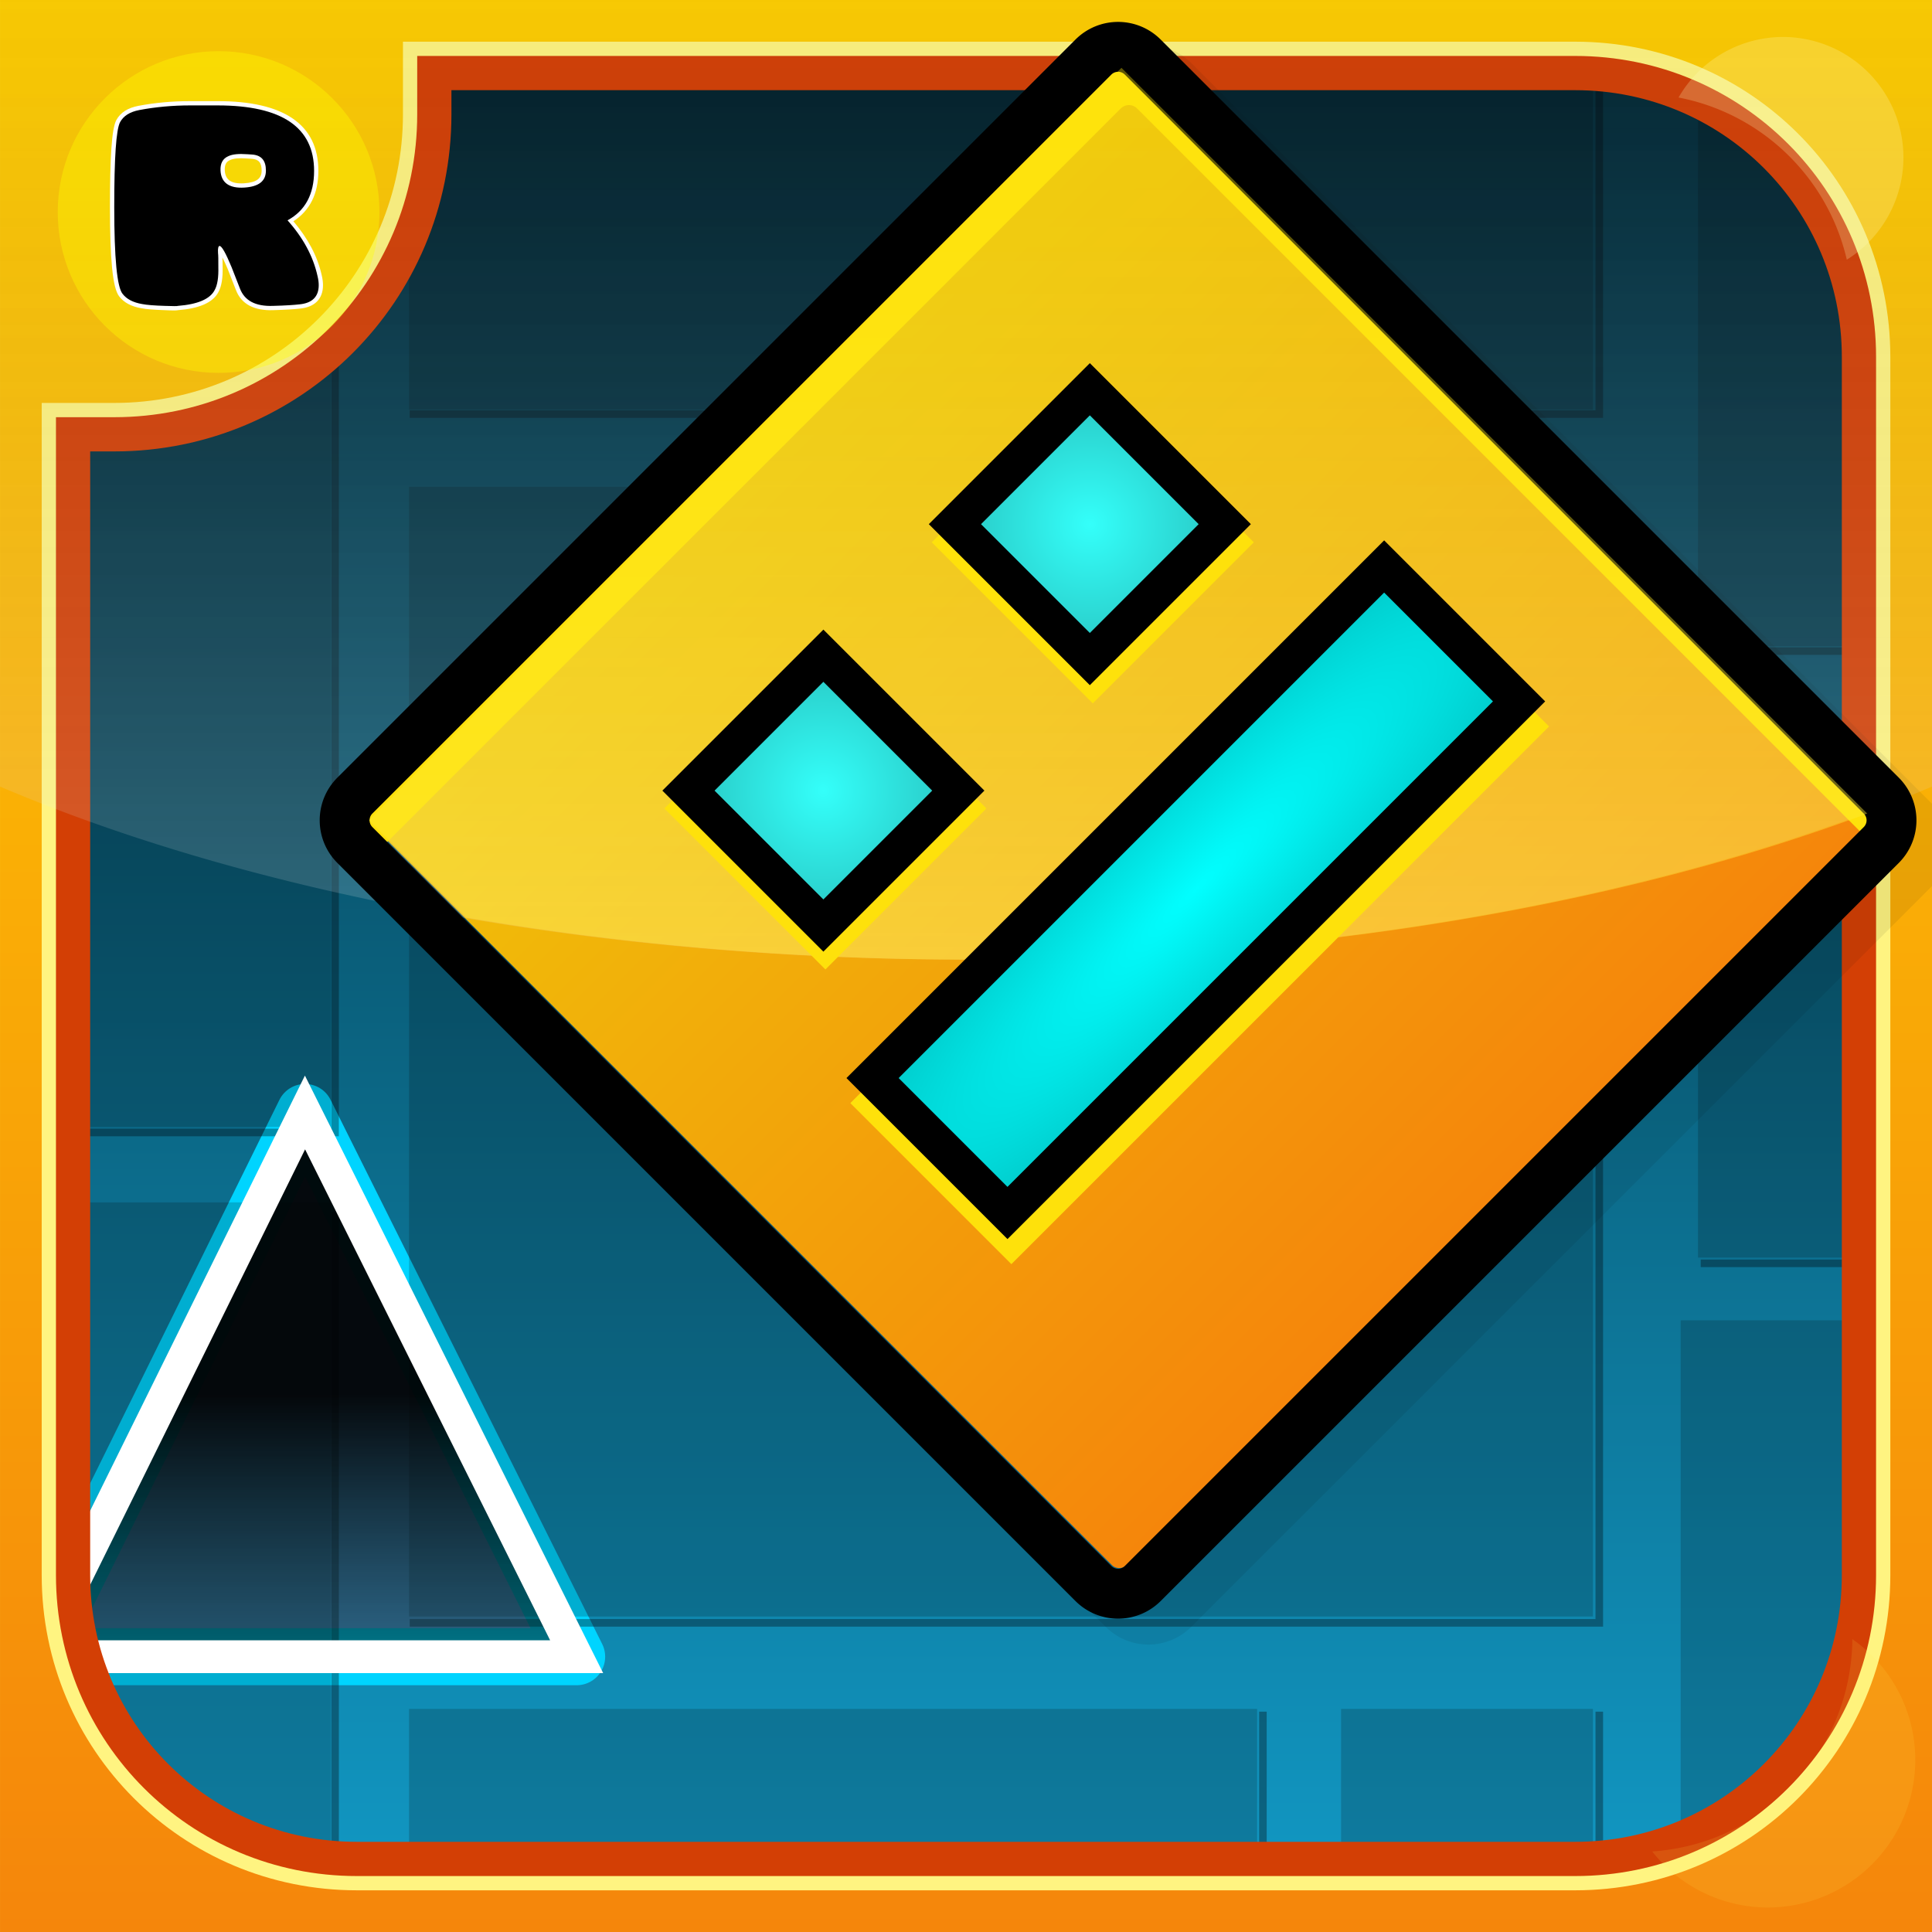
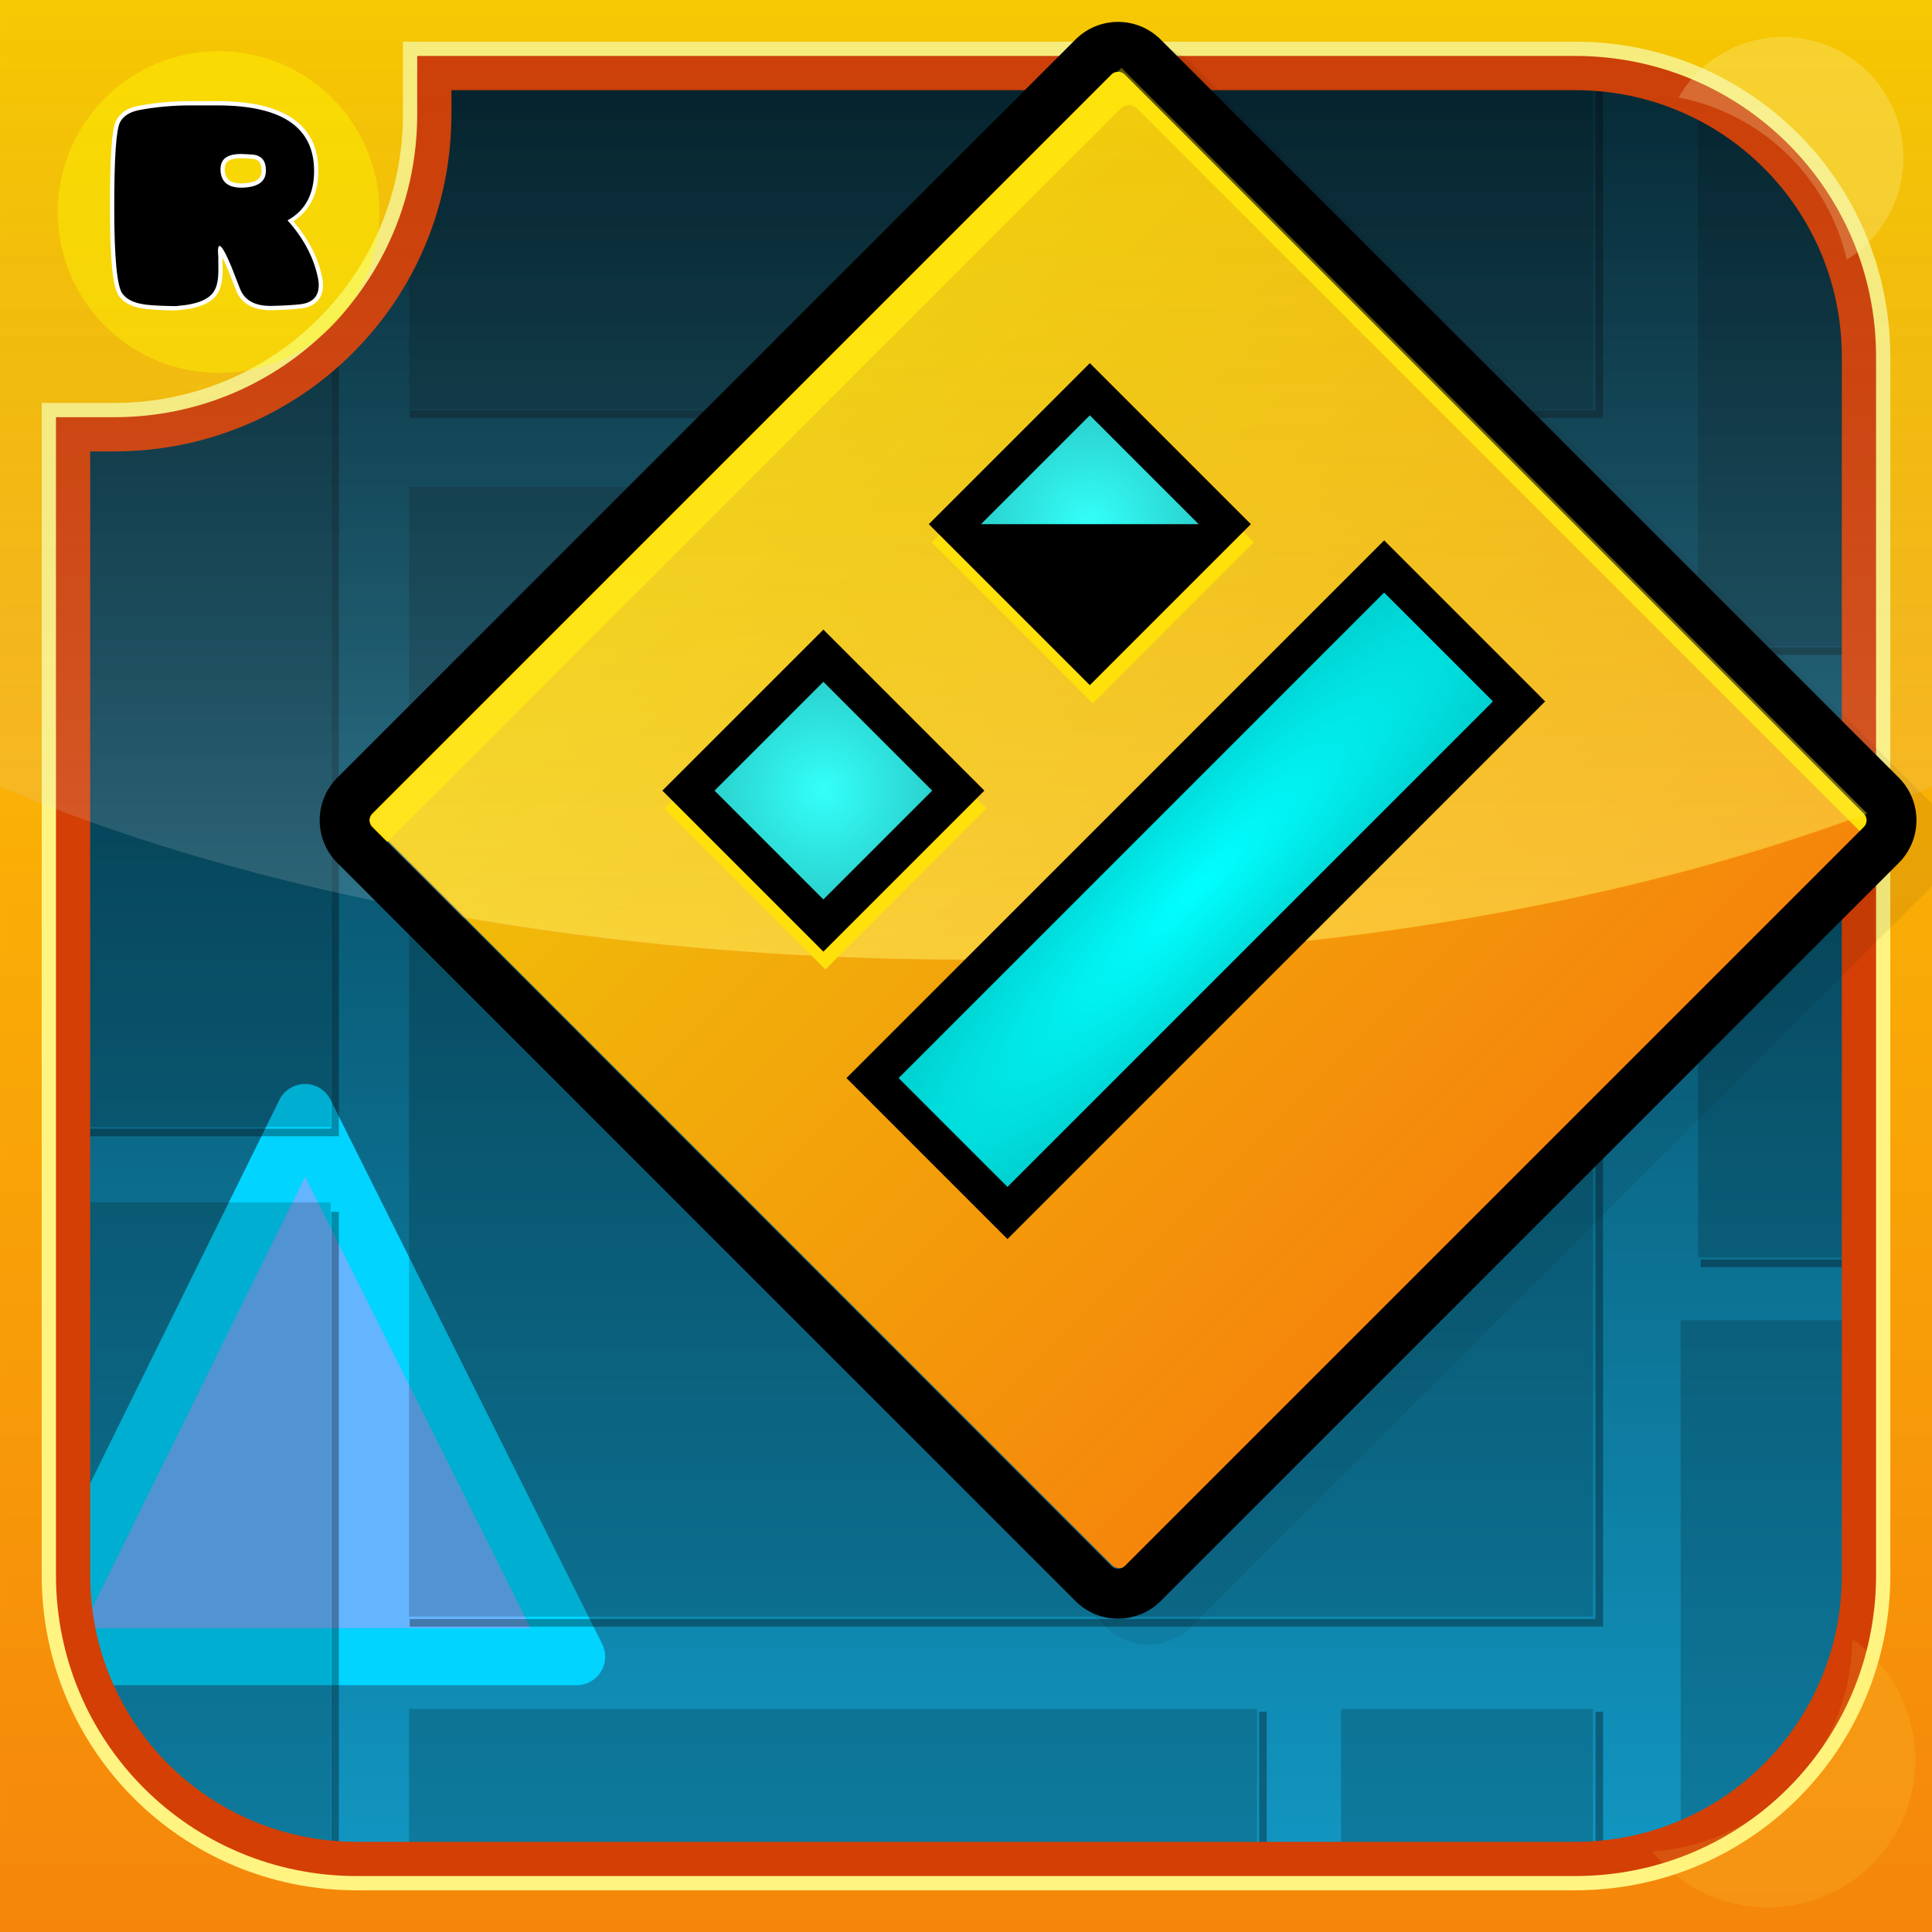
<svg xmlns="http://www.w3.org/2000/svg" xmlns:xlink="http://www.w3.org/1999/xlink" height="316.228" viewBox="0 0 135.467 135.467" width="316.228">
  <linearGradient id="a">
    <stop offset="0" stop-color="#34fffa" />
    <stop offset="1" stop-color="#34fffa" stop-opacity="0" />
  </linearGradient>
  <linearGradient id="b" gradientUnits="userSpaceOnUse" x1="-606.306" x2="-606.306" y1="80.432" y2="169.178">
    <stop offset="0" stop-color="#ffff50" stop-opacity="0" />
    <stop offset="1" stop-color="#fff" stop-opacity=".498" />
  </linearGradient>
  <linearGradient id="c" gradientUnits="userSpaceOnUse" x1="-606.542" x2="-606.542" y1="80.432" y2="169.178">
    <stop offset="0" stop-opacity="0" />
    <stop offset="1" stop-color="#fff" stop-opacity=".498" />
  </linearGradient>
  <linearGradient id="d" gradientUnits="userSpaceOnUse" x1="-428.563" x2="-428.563" y1="-203.119" y2="-277.733">
    <stop offset="0" stop-color="#f5860b" />
    <stop offset="1" stop-color="#f0c209" />
  </linearGradient>
  <linearGradient id="e" gradientTransform="matrix(0 -1 1 0 -342.976 99.837)" gradientUnits="userSpaceOnUse" x1="-137.522" x2="-2.055" y1="-167.108" y2="-167.108">
    <stop offset="0" stop-color="#f5860b" />
    <stop offset="1" stop-color="#fece01" />
  </linearGradient>
  <linearGradient id="f" gradientUnits="userSpaceOnUse" x1="-317.2" x2="-267.916" y1="218.833" y2="218.833">
    <stop offset="0" stop-color="#fff" />
    <stop offset="1" stop-color="#82ffff" stop-opacity="0" />
  </linearGradient>
  <linearGradient id="g" gradientUnits="userSpaceOnUse" x1="-556.427" x2="-556.427" y1="199.66" y2="229.464">
    <stop offset="0" stop-opacity=".948" />
    <stop offset="1" stop-color="#013c3c" stop-opacity=".298" />
  </linearGradient>
  <linearGradient id="h" gradientUnits="userSpaceOnUse" x1="-231.178" x2="-108.072" y1="-510.085" y2="-510.085">
    <stop offset="0" stop-color="#1195c0" />
    <stop offset="1" stop-color="#032936" />
  </linearGradient>
  <filter id="i" color-interpolation-filters="sRGB" height="1.006" width="1.006" x="-.003" y="-.003">
    <feGaussianBlur stdDeviation=".555" />
  </filter>
  <filter id="j" color-interpolation-filters="sRGB" height="1.122" width="1.119" x="-.06" y="-.061">
    <feGaussianBlur stdDeviation="1.134" />
  </filter>
  <filter id="k" color-interpolation-filters="sRGB" height="1.2" width="1.202" x="-.101" y="-.1">
    <feGaussianBlur stdDeviation=".76" />
  </filter>
  <filter id="l" color-interpolation-filters="sRGB" height="1.511" width="1.511" x="-.256" y="-.256">
    <feGaussianBlur stdDeviation="4.024" />
  </filter>
  <filter id="m" color-interpolation-filters="sRGB" height="1.547" width="1.542" x="-.271" y="-.273">
    <feGaussianBlur stdDeviation="6.714" />
  </filter>
  <filter id="n" color-interpolation-filters="sRGB" height="1.323" width="1.33" x="-.165" y="-.162">
    <feGaussianBlur stdDeviation="4.784" />
  </filter>
  <radialGradient id="o" cx="-452.649" cy="-256.546" gradientUnits="userSpaceOnUse" r="43.065" xlink:href="#a" />
  <radialGradient id="p" cx="-479.076" cy="-256.546" gradientUnits="userSpaceOnUse" r="43.065" xlink:href="#a" />
  <radialGradient id="q" cx="121.439" cy="-122.049" gradientTransform="matrix(7.656 0 0 1.716 -1395.228 -23.731)" gradientUnits="userSpaceOnUse" r="23.867">
    <stop offset="0" stop-color="#01ffff" />
    <stop offset="1" stop-color="#01ffff" stop-opacity="0" />
  </radialGradient>
  <g transform="translate(577.818 -101.892)">
    <path d="m-231.179-571.638h123.106v123.107h-123.106z" fill="url(#h)" stroke-linecap="round" stroke-linejoin="round" stroke-width="8.029" transform="rotate(-90)" />
    <path d="m-537.385 218.056-19.047-38.16-18.834 38.16z" style="fill:#64b4ff;stroke:#00d4ff;stroke-width:4;stroke-linecap:round;stroke-linejoin:round;filter:url(#k)" />
    <path d="m426.963 6.133v102.438h-313.75v2h315.75v-104.438zm81.293 18.232v146.916h-51.447v2h53.447v-148.916zm-415.795 38.01v236.272h-68.75v2h70.75v-238.272zm334.502 68.607v297.414h-313.75v2h315.75v-299.414zm81.293 63.746v138.551h-53.447v2h55.447v-140.551zm-415.795 125.918v171.5h-68.75v2h70.75v-173.5zm416.502 31.25v143.5h-56.75v2h58.75v-145.5zm-171 101v42.5h-222.75v2h224.75v-44.5zm89 0v42.5h-64.75v2h66.75v-44.5z" fill="#000005" opacity=".333" transform="matrix(.265 0 0 .265 -579.091 101.892)" />
    <path d="m-549.137 102.985v27.633h83.013v-27.633zm90.38 4.824v39.401h14.141v-39.401zm-114.59 10.057v63.043h18.719v-63.043zm24.21 18.152v79.22h83.013v-79.22zm90.38 16.866v37.187h14.141v-37.187zm-114.59 33.316v45.905h18.719v-45.905zm113.374 8.268v38.497h15.544v-38.497zm-89.165 27.252v11.245h59.465v-11.245zm65.352 0v11.245h17.661v-11.245z" fill-opacity=".55" opacity=".333" />
-     <path d="m-537.385 218.056-19.047-38.16-18.834 38.16z" fill="url(#g)" stroke="#fff" stroke-width="2.3" />
    <path d="m-389.247 218.459h121.722v.748h-121.722z" fill="url(#f)" transform="matrix(1 0 0 1.679 -181.85 -148.533)" visibility="hidden" />
    <path d="m-577.817 101.892v135.467h135.466v-135.467zm31.652 6.323h78.792c10.361 0 18.699 8.338 18.699 18.699v85.423c0 10.361-8.338 18.699-18.699 18.699h-85.423c-10.361 0-18.699-8.338-18.699-18.699v-78.793h1.688c13.096 0 23.642-10.546 23.642-23.641z" fill="#d33f05" />
    <path d="m-577.817 101.892v135.467h135.466v-135.467zm29.253 3.923h81.192c11.689 0 21.099 9.41 21.099 21.099v85.423c0 11.689-9.41 21.099-21.099 21.099h-85.423c-11.689 0-21.099-9.41-21.099-21.099v-81.192h4.088c11.767 0 21.242-9.474 21.242-21.242z" fill="#fff481" />
    <path d="m-577.817 101.892v135.467h135.466v-135.467h-107.219zm28.253 2.923h82.192c12.243 0 22.099 9.856 22.099 22.099v85.423c0 12.243-9.856 22.099-22.099 22.099h-85.423c-12.243 0-22.099-9.856-22.099-22.099v-82.192h5.088c11.214 0 20.242-9.028 20.242-20.242z" fill="url(#e)" />
    <path d="m1273.522 92.961c-4.093 0-8.186 1.569-11.322 4.705l-195.551 195.551c-6.272 6.272-6.272 16.372 0 22.645l195.551 195.553c6.272 6.272 16.372 6.272 22.645 0l195.551-195.553c1.129-1.129 2.049-2.386 2.772-3.719v-15.205c-.723-1.333-1.642-2.591-2.772-3.721l-195.551-195.551c-3.136-3.136-7.23-4.705-11.322-4.705zm0 13.219c.648 0 1.296.249 1.793.746l195.822 195.818c.994.994.994 2.596 0 3.59l-195.822 195.82a2.531 2.531 0 0 1 -3.588 0l-195.818-195.82c-.994-.994-.994-2.596 0-3.59l195.818-195.818a2.531 2.531 0 0 1 1.795-.746z" filter="url(#i)" opacity=".266" transform="matrix(.265 0 0 .265 -834.772 80.433)" />
    <rect fill="url(#d)" height="74.614" ry=".671" transform="matrix(.707 -.707 .707 .707 0 0)" width="74.614" x="-503.17" y="-277.733" />
    <path d="m-572.162 218.688h121.681v1.098h-121.681z" fill="none" stroke-linecap="round" stroke-linejoin="round" stroke-width="14.871" />
    <path d="m-577.817 101.892v55.152a98.685 44.373 0 0 0 67.733 12.134 98.685 44.373 0 0 0 67.733-12.134v-55.152z" fill="url(#c)" opacity=".333" />
    <path d="m-500.254 104.193-1.569 1.569 1.593 1.594-53.645 53.645 1.569 1.569 53.051-53.051h.004a.81.81 0 0 1 .592-.257.81.81 0 0 1 .591.257h.003l52.291 52.291 1.569-1.569-52.886-52.885.833-.833-1.569-1.569-.833.833z" fill="#fee10b" />
    <path d="m-499.421 103.428c-1.083 0-2.166.415-2.996 1.245l-51.74 51.74c-1.659 1.659-1.659 4.332 0 5.991l51.74 51.74c1.659 1.659 4.332 1.659 5.991 0l51.74-51.74c1.659-1.659 1.659-4.332 0-5.991l-51.74-51.74c-.83-.83-1.913-1.245-2.996-1.245zm0 3.497c.172 0 .343.066.474.198l51.811 51.811a.67.67 0 0 1 0 .95l-51.811 51.81a.67.67 0 0 1 -.949 0l-51.811-51.81a.67.67 0 0 1 0-.95l51.811-51.81a.67.67 0 0 1 .475-.198z" />
    <path d="m-499.185 106.648-52.76 52.76 6.811 6.811a98.685 44.373 0 0 0 35.285 2.959 98.685 44.373 0 0 0 62.952-10.242z" fill="url(#b)" opacity=".333" />
    <path d="m-499.185 106.648-52.76 52.76 6.811 6.811a98.685 44.373 0 0 0 35.285 2.959 98.685 44.373 0 0 0 62.952-10.242z" fill="#ffe600" opacity=".333" />
    <g transform="matrix(.707 -.707 .707 .707 0 0)">
-       <path d="m-493.234-239.712h53.325v15.969h-53.325z" fill="#fee10b" />
      <path d="m-492.184-241.148h53.325v15.969h-53.325z" />
      <path d="m-489.596-238.56h48.148v10.792h-48.148z" fill="url(#q)" />
      <path d="m-487.844-263.545h15.969v15.969h-15.969z" fill="#fee10b" />
      <path d="m-487.06-264.531h15.969v15.969h-15.969z" />
      <path d="m-484.472-261.942h10.792v10.792h-10.792z" fill="url(#p)" />
      <path d="m-461.389-263.484h15.969v15.969h-15.969z" fill="#fee10b" />
      <path d="m-460.634-264.531h15.969v15.969h-15.969z" />
-       <path d="m-458.045-261.942h10.792v10.792h-10.792z" fill="url(#o)" />
+       <path d="m-458.045-261.942h10.792v10.792z" fill="url(#o)" />
    </g>
    <circle cx="-382.237" cy="111.156" r="18.892" style="opacity:.603;fill:#ff0;stroke-width:8.835;stroke-linecap:round;stroke-linejoin:round;filter:url(#l)" transform="matrix(.597 0 0 .597 -334.295 50.399)" />
    <path d="m477.551 18.133a31.893 31.893 0 0 0 -27.609 16.02c22.055 4.253 39.484 21.151 44.52 42.91a31.893 31.893 0 0 0 14.982-27.037 31.893 31.893 0 0 0 -31.893-31.893z" style="opacity:.474;fill:#ffffbe;stroke-width:14.915;stroke-linecap:round;stroke-linejoin:round;filter:url(#m)" transform="matrix(.265 0 0 .265 -579.357 99.679)" />
    <path d="m495.935 442.055c-.305 29.936-23.483 54.18-52.969 56.182a39.032 39.032 0 0 0 30.582 14.824 39.032 39.032 0 0 0 39.033-39.033 39.032 39.032 0 0 0 -16.646-31.973z" style="opacity:.343;fill:#fff056;stroke-width:18.254;stroke-linecap:round;stroke-linejoin:round;filter:url(#n)" transform="matrix(.265 0 0 .265 -579.357 99.679)" />
    <g fill="#fff" filter="url(#j)" stroke-width="1.651" transform="matrix(.328 0 0 .328 -418.236 68.575)">
      <path d="m-445.93 123.197c-3.752 0-7.442.334-11.004 1.006-2.26.437-3.814 1.384-4.725 3.039-1.012 1.869-1.363 8.086-1.363 18.594 0 10.893.534 17.332 1.986 19.121 1.041 1.352 2.647 2.153 4.707 2.51 1.049.208 2.773.346 5.016.412 1.784.066 3.01.175 3.453-.268l-.576.266c4.33-.338 7.384-1.539 8.588-3.846.696-1.245.973-3.106.906-5.404 0-.979-.028-1.435-.049-2.008.339.675.671 1.334 1.129 2.442l1.775 4.535c1.159 3.015 3.917 4.425 7.941 4.283 2.647-.066 4.583-.198 5.744-.334l.019-.002c-.003 0-.013-0-.016 0 3.121-.306 4.916-2.042 4.916-5.002 0-.603-.078-1.336-.291-2.191-.9-4.04-2.974-7.844-6.035-11.473 3.5-2.285 5.336-5.863 5.336-10.768 0-9.985-7.469-14.912-21.516-14.912zm6.082 40.834c-.002.004-.002.01-.004.014l.016-.027c-.003.005-.009.008-.012.014zm-21.188.926c-.004-.005-.012-.007-.016-.012l.019.023c-.002-.002-.002-.009-.004-.012zm27.252-29.5h.006l1.059.066c1.456.097 2.119.793 2.119 2.522 0 1.626-.984 2.541-3.766 2.719-2.822.173-4.014-.823-4.113-2.758-.053-1.232.3-1.861 1.158-2.223l.014-.006.014-.006c.668-.308 1.786-.442 3.51-.315z" fill="#fff" />
    </g>
    <path d="m-439.855 158.646c0-1.519 0-2.509-.066-2.971-.066-.991.066-1.519.33-1.519.462 0 1.321 1.519 2.575 4.556l1.783 4.556c.99 2.575 3.301 3.83 7.065 3.698 2.641-.066 4.556-.198 5.679-.33 2.707-.264 4.094-1.651 4.094-4.094 0-.528-.066-1.189-.264-1.981-.924-4.16-3.037-8.122-6.405-11.886 3.764-2.047 5.679-5.546 5.679-10.565 0-9.31-6.867-13.998-20.602-13.998h-5.943c-3.698 0-7.329.33-10.829.991-2.047.396-3.368 1.255-4.094 2.575-.858 1.585-1.255 7.66-1.255 18.158 0 10.895.594 17.102 1.783 18.555.858 1.123 2.245 1.849 4.16 2.179.99.198 2.641.33 4.886.396 1.783.066 2.707.066 2.773 0 4.226-.33 6.867-1.453 7.858-3.368.594-1.056.858-2.707.792-4.952zm10.169-20.602c0 2.245-1.519 3.434-4.622 3.632-3.236.198-4.952-1.056-5.084-3.632-.066-1.519.462-2.575 1.717-3.103.858-.396 2.179-.528 3.962-.396l1.056.066c1.981.132 2.971 1.255 2.971 3.434z" stroke-width="1.651" transform="matrix(.328 0 0 .328 -418.236 68.575)" />
  </g>
</svg>